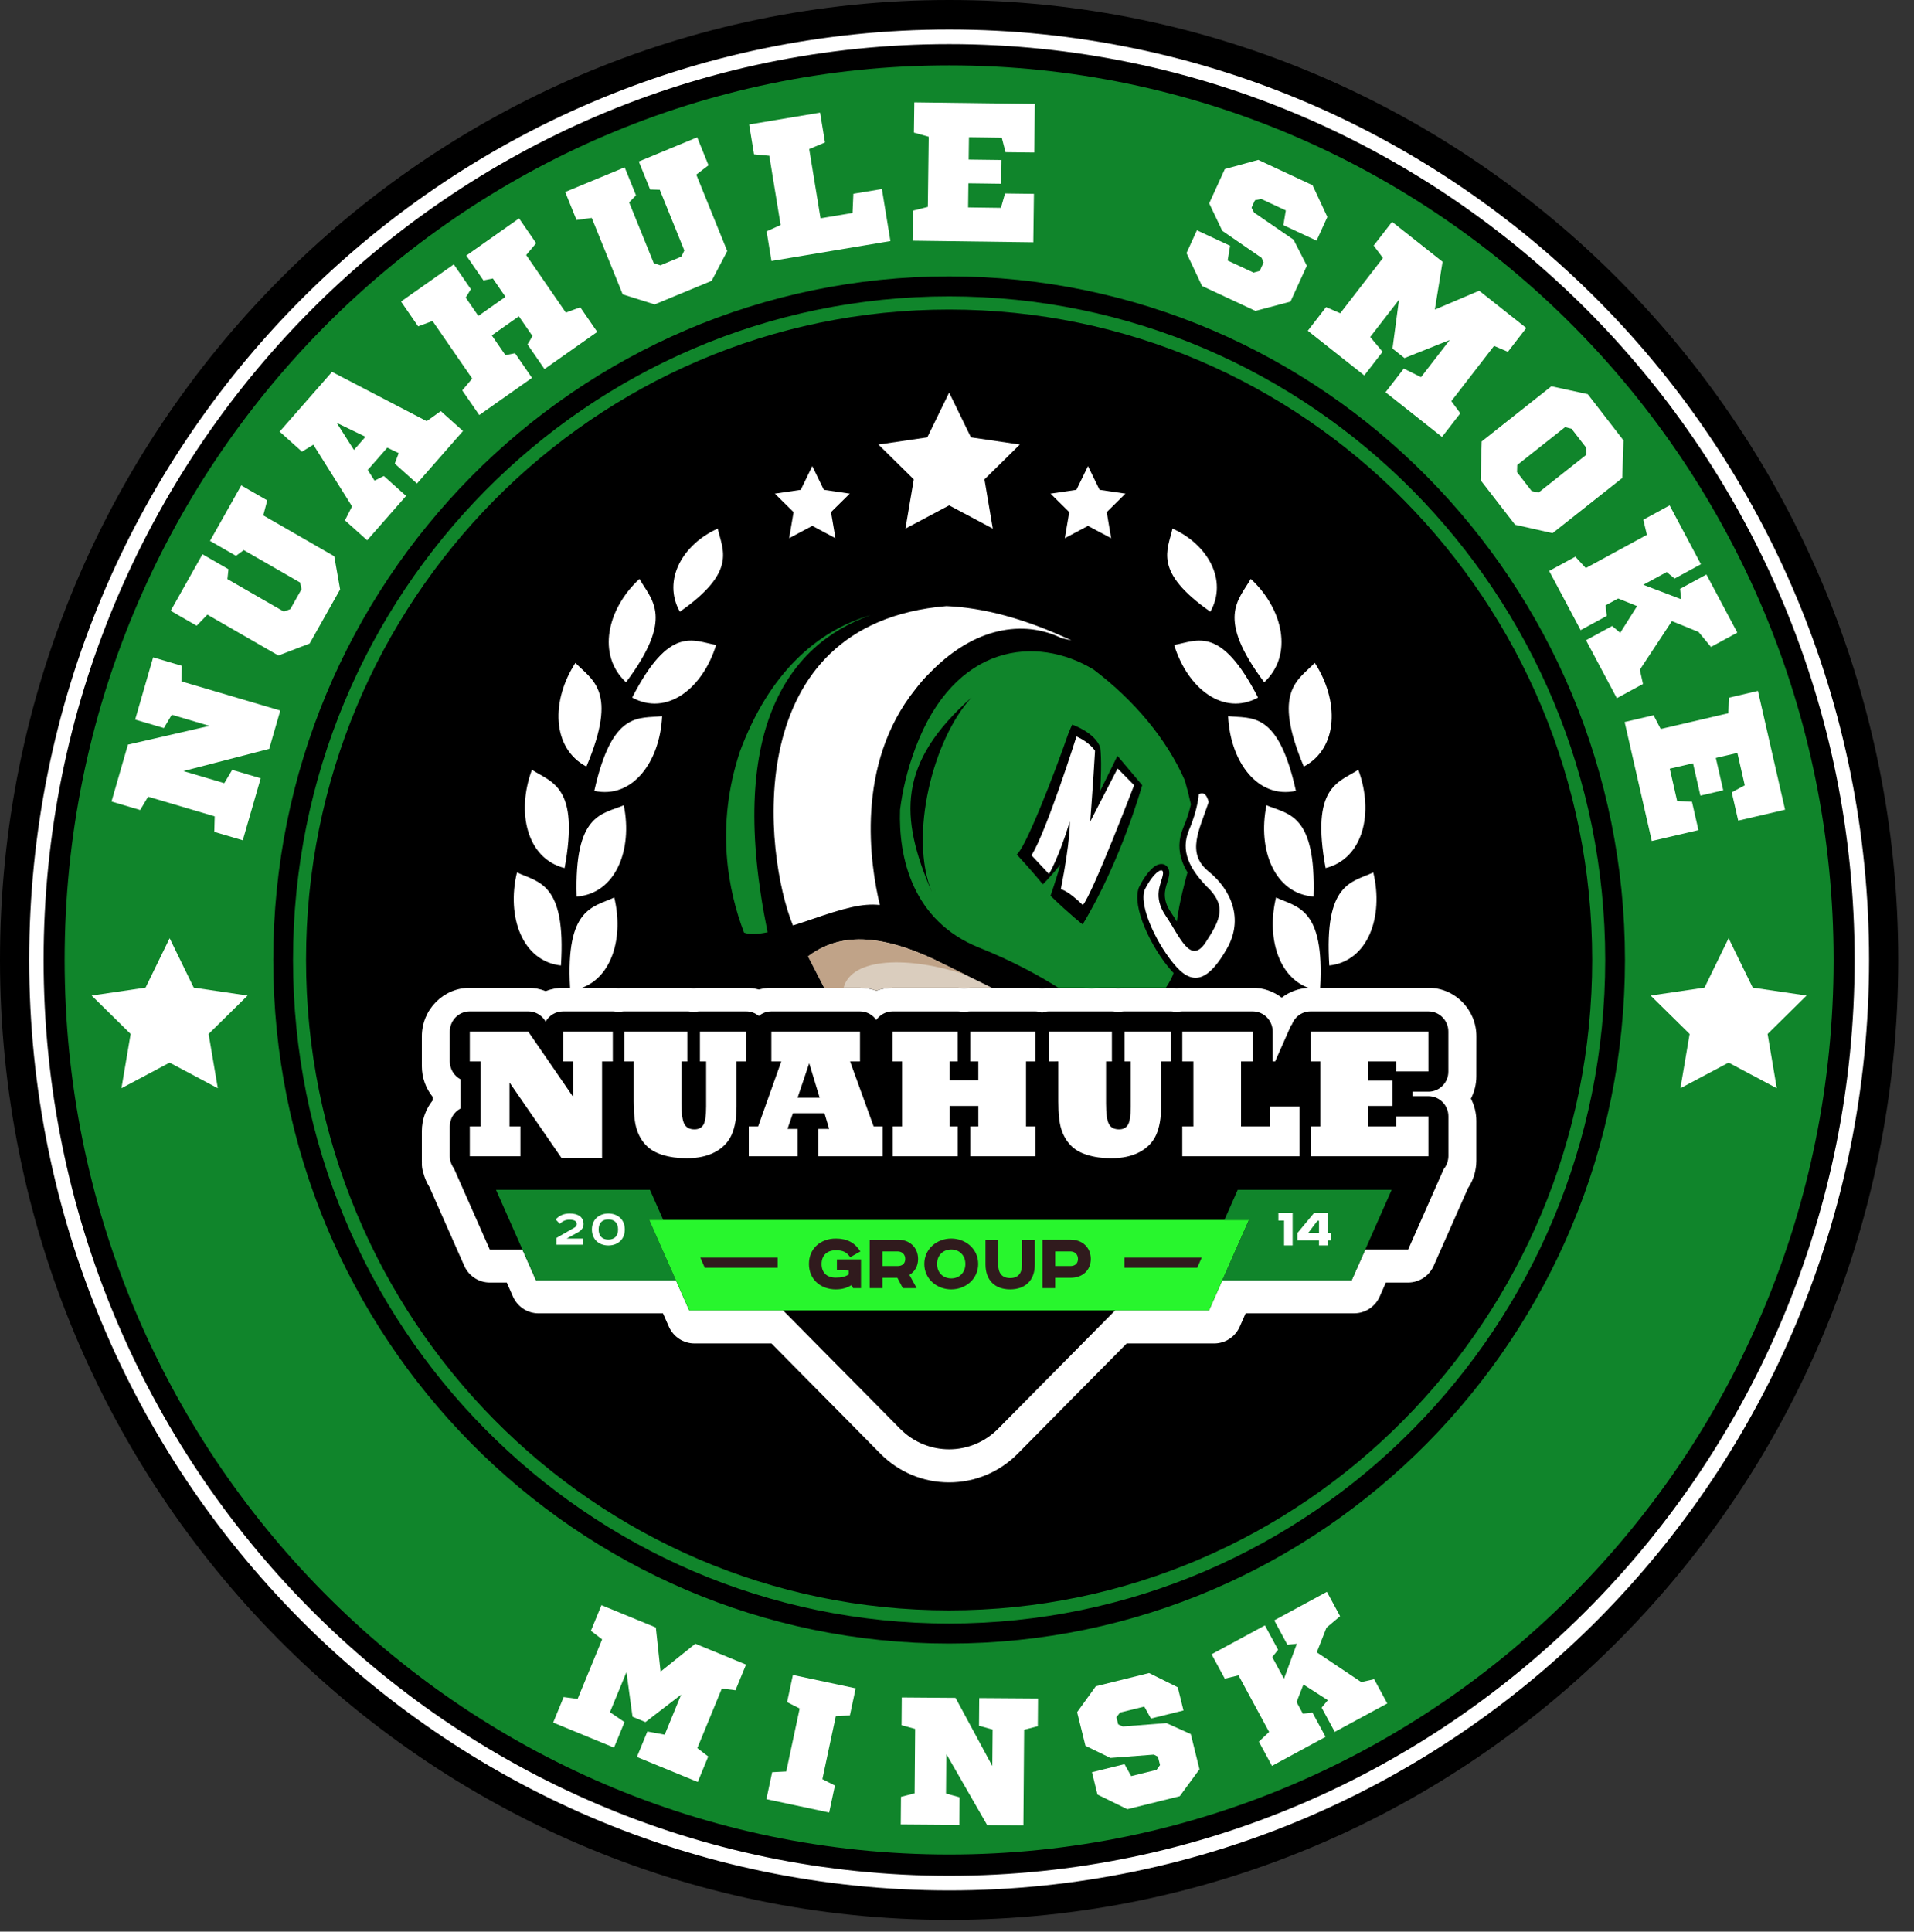
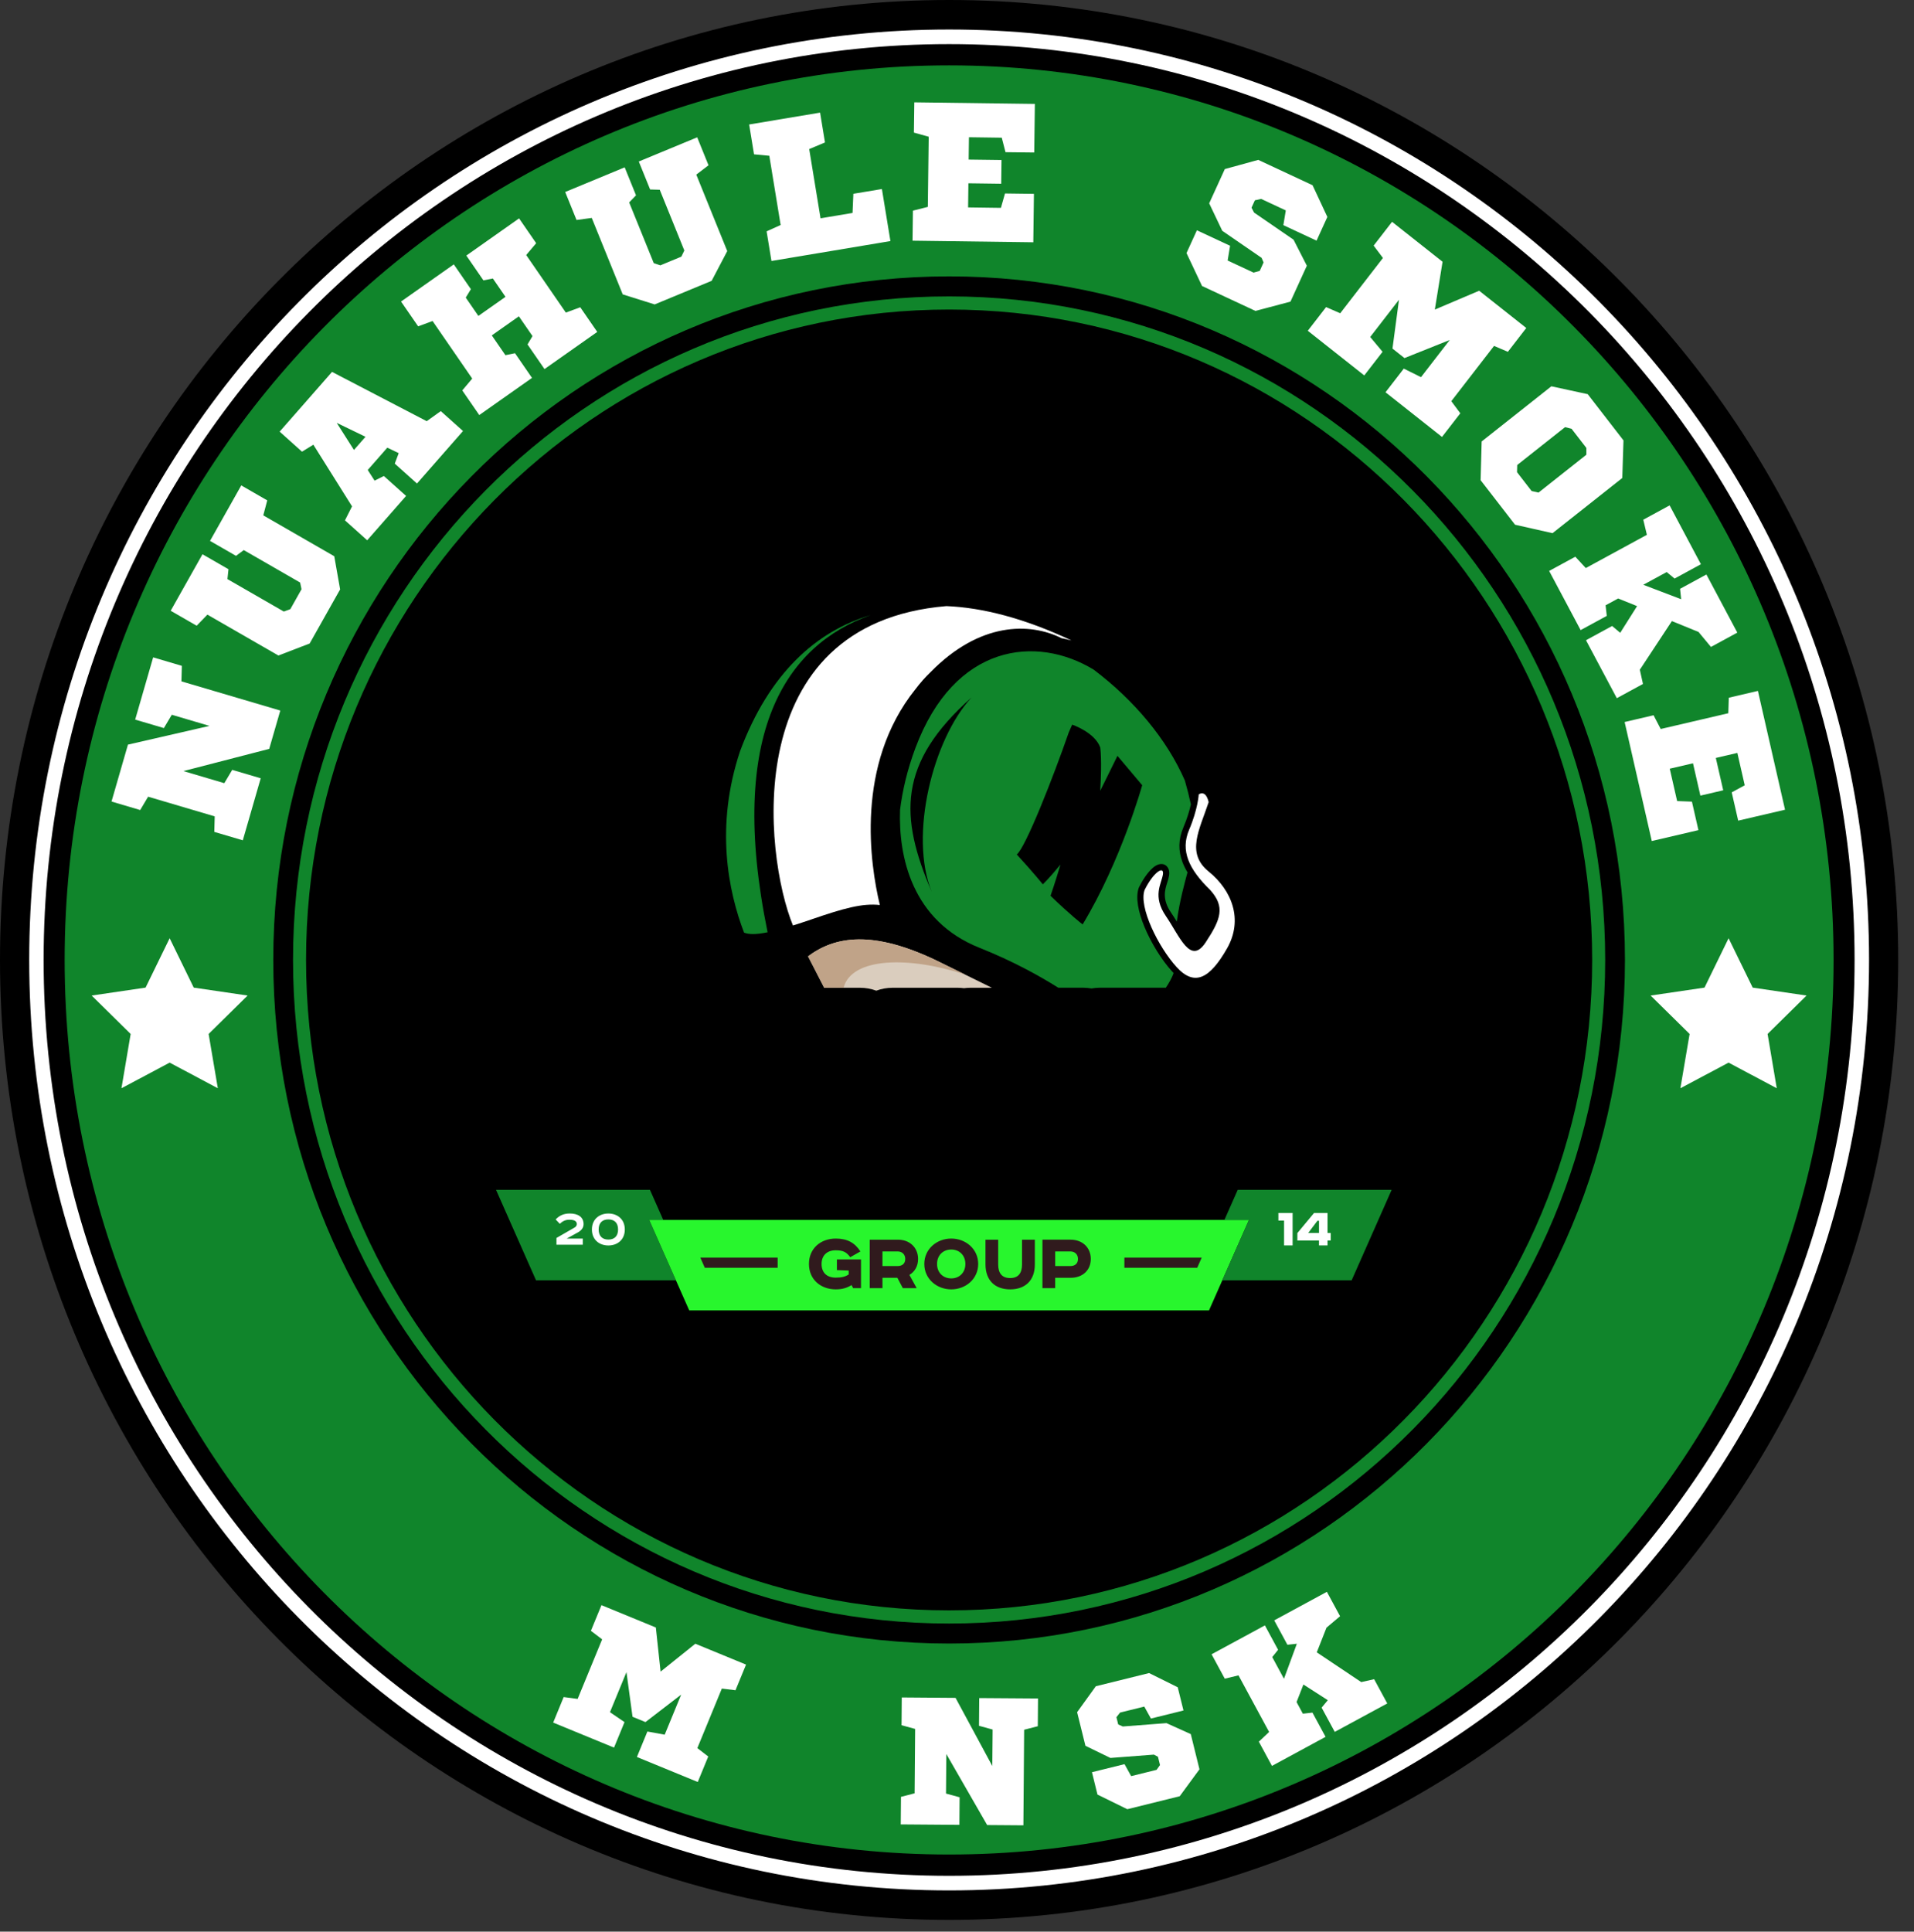
<svg xmlns="http://www.w3.org/2000/svg" width="111" height="112" viewBox="0 0 111 112" fill="none">
  <rect x="0" y="0" width="111" height="112" fill="#333333" stroke="none" />
  <path fill-rule="evenodd" clip-rule="evenodd" d="M55.042 0C24.644 0 0 24.92 0 55.66C0 86.401 24.643 111.32 55.042 111.32C85.442 111.32 110.085 86.4 110.085 55.66C110.085 24.92 85.441 0 55.042 0Z" fill="black" />
  <path fill-rule="evenodd" clip-rule="evenodd" d="M55.042 3.79C83.371 3.79 106.336 27.013 106.336 55.66C106.336 84.308 83.371 107.529 55.042 107.529C26.714 107.529 3.749 84.306 3.749 55.66C3.749 27.013 26.714 3.792 55.042 3.79ZM55.042 16.025C76.689 16.025 94.237 33.77 94.237 55.66C94.237 77.549 76.689 95.295 55.042 95.295C33.396 95.295 15.848 77.549 15.848 55.66C15.848 33.77 33.396 16.025 55.042 16.025Z" fill="#10852B" />
  <path fill-rule="evenodd" clip-rule="evenodd" d="M55.042 17.185C65.55 17.185 75.061 21.492 81.946 28.454C88.832 35.416 93.091 45.036 93.091 55.66C93.091 66.285 88.832 75.904 81.946 82.867C75.061 89.829 65.549 94.136 55.042 94.136C44.536 94.136 35.023 89.829 28.139 82.867C21.254 75.904 16.994 66.285 16.994 55.66C16.994 45.036 21.253 35.417 28.139 28.454C35.023 21.491 44.536 17.185 55.042 17.185ZM81.413 28.994C74.665 22.169 65.34 17.948 55.042 17.948C44.745 17.948 35.42 22.169 28.671 28.994C21.922 35.817 17.749 45.246 17.749 55.66C17.749 66.074 21.924 75.502 28.671 82.327C35.42 89.151 44.743 93.373 55.042 93.373C65.341 93.373 74.665 89.152 81.413 82.327C88.162 75.502 92.336 66.074 92.336 55.66C92.337 45.246 88.162 35.819 81.413 28.994Z" fill="#10852B" />
  <path fill-rule="evenodd" clip-rule="evenodd" d="M55.044 1.711C69.775 1.711 83.113 7.75 92.768 17.513C102.422 27.276 108.393 40.763 108.393 55.66C108.393 70.558 102.421 84.045 92.768 93.808C83.113 103.571 69.775 109.61 55.044 109.61C40.312 109.61 26.973 103.571 17.32 93.808C7.665 84.045 1.694 70.558 1.694 55.66C1.694 40.763 7.665 27.276 17.32 17.513C26.973 7.75 40.311 1.711 55.044 1.711ZM92.175 18.111C82.672 8.502 69.544 2.558 55.042 2.558C40.542 2.558 27.414 8.502 17.911 18.111C8.408 27.721 2.53 40.997 2.53 55.66C2.53 70.324 8.408 83.6 17.911 93.21C27.414 102.819 40.542 108.763 55.042 108.763C69.543 108.763 82.671 102.819 92.174 93.21C101.676 83.6 107.554 70.324 107.554 55.66C107.556 40.997 101.678 27.721 92.175 18.111Z" fill="white" />
  <path fill-rule="evenodd" clip-rule="evenodd" d="M7.839 41.724L9.504 42.215L9.963 41.443L12.149 42.089L7.42 43.175L6.467 46.475L8.131 46.967L8.59 46.194L12.452 47.335L12.428 48.235L14.081 48.723L15.12 45.126L13.467 44.638L13.008 45.41L10.636 44.709L15.613 43.421L16.255 41.199L10.522 39.507L10.546 38.607L8.882 38.115L7.839 41.724ZM15.499 29.013L13.992 28.145L12.18 31.362L13.688 32.229L14.137 31.895L17.406 33.777L17.486 34.166L16.836 35.321L16.459 35.459L13.19 33.577L13.251 33.005L11.743 32.137L9.899 35.413L11.405 36.281L12.028 35.638L16.145 38.008L17.958 37.312L19.725 34.175L19.385 32.252L15.269 29.882L15.499 29.013ZM24.747 24.421L19.256 21.563L16.218 25.027L17.515 26.19L18.173 25.785L20.416 29.36L20.006 30.172L21.295 31.327L23.551 28.755L22.262 27.6L21.724 27.868L21.326 27.251L22.462 25.957L23.123 26.274L22.894 26.881L24.182 28.036L26.852 24.992L25.563 23.837L24.747 24.421ZM19.527 24.518L21.196 25.326L20.527 26.089L19.527 24.518ZM31.095 14.101L30.103 12.662L27.044 14.818L28.035 16.256L28.583 16.149L29.315 17.211L27.743 18.318L27.011 17.256L27.309 16.767L26.317 15.329L23.258 17.484L24.25 18.922L25.086 18.613L27.386 21.951L26.809 22.637L27.795 24.066L30.853 21.911L29.868 20.482L29.311 20.594L28.521 19.447L30.091 18.34L30.882 19.487L30.593 19.971L31.578 21.4L34.637 19.245L33.652 17.816L32.816 18.125L30.516 14.787L31.095 14.101ZM41.09 9.584L40.433 7.962L37.046 9.365L37.703 10.987L38.261 11.003L39.687 14.524L39.514 14.881L38.297 15.385L37.915 15.259L36.488 11.737L36.885 11.325L36.228 9.703L32.778 11.132L33.435 12.755L34.318 12.636L36.114 17.069L37.967 17.651L41.271 16.283L42.176 14.558L40.38 10.125L41.09 9.584ZM47.844 8.26L47.56 6.53L43.446 7.218L43.729 8.948L44.615 9.032L45.272 13.046L44.459 13.414L44.74 15.132L51.639 13.978L51.145 10.96L49.49 11.236L49.442 12.347L47.586 12.658L46.929 8.644L47.844 8.26ZM59.979 8.843L60.016 6.025L53.024 5.934L53.001 7.688L53.859 7.928L53.808 11.996L52.944 12.214L52.922 13.956L59.925 14.048L59.961 11.24L58.284 11.218L58.047 12.052L56.144 12.026L56.161 10.628L58.064 10.653L58.081 9.278L56.177 9.253L56.193 7.958L58.096 7.984L58.313 8.824L59.979 8.843ZM76.979 12.579L76.12 10.74L72.972 9.27L71.032 9.803L70.125 11.79L70.884 13.382L73.164 14.95L73.279 15.218L73.056 15.707L72.699 15.806L71.196 15.105L71.337 14.249L69.413 13.352L68.81 14.673L69.711 16.583L72.807 18.028L74.84 17.488L75.789 15.406L75.017 13.897L72.727 12.324L72.581 12.042L72.775 11.615L73.138 11.533L74.568 12.2L74.427 13.055L76.352 13.953L76.979 12.579ZM87.447 20.399L88.515 19.018L85.783 16.857L83.211 17.95L83.66 15.177L80.731 12.861L79.663 14.241L80.202 14.958L77.723 18.163L76.905 17.806L75.843 19.178L79.119 21.769L80.18 20.398L79.463 19.539L81.132 17.382L80.755 20.211L81.451 20.762L84.077 19.712L82.409 21.869L81.412 21.372L80.351 22.744L83.627 25.335L84.689 23.964L84.167 23.261L86.646 20.057L87.447 20.399ZM90.038 30.914L94.082 27.715L94.152 25.536L92.078 22.855L89.97 22.398L85.927 25.597L85.866 27.843L87.863 30.424C88.582 30.595 89.316 30.743 90.038 30.914ZM91.999 25.973L92 26.365L89.224 28.561L88.823 28.47L87.978 27.378L87.989 26.962L90.764 24.767L91.141 24.863L91.999 25.973ZM99.225 37.511L100.753 36.68L98.96 33.31L97.433 34.141L97.496 34.744L95.3 33.907L96.658 33.169L97.115 33.546L98.642 32.715L96.827 29.303L95.3 30.134L95.509 31.01L91.966 32.937L91.358 32.279L89.841 33.104L91.666 36.535L93.183 35.71L93.114 35.097L93.843 34.701L94.94 35.144L93.962 36.692L93.494 36.296L91.977 37.121L93.765 40.482L95.282 39.657L95.1 38.832L96.959 36.012L98.504 36.642L99.225 37.511ZM100.804 47.583L103.521 46.949L101.948 40.06L100.259 40.455L100.231 41.355L96.311 42.269L95.897 41.472L94.218 41.864L95.793 48.765L98.498 48.133L98.121 46.481L97.263 46.447L96.835 44.571L98.183 44.257L98.611 46.132L99.936 45.823L99.507 43.947L100.755 43.656L101.184 45.532L100.429 45.943L100.804 47.583Z" fill="white" />
  <path fill-rule="evenodd" clip-rule="evenodd" d="M9.839 54.401L11.236 57.264L14.36 57.724L12.099 59.951L12.633 63.099L9.839 61.613L7.044 63.099L7.577 59.951L5.316 57.724L8.442 57.264L9.839 54.401Z" fill="white" />
  <path fill-rule="evenodd" clip-rule="evenodd" d="M100.247 54.401L101.646 57.264L104.769 57.724L102.509 59.951L103.041 63.099L100.247 61.613L97.452 63.099L97.987 59.951L95.726 57.724L98.85 57.264L100.247 54.401Z" fill="white" />
-   <path fill-rule="evenodd" clip-rule="evenodd" d="M85.622 60.087C85.622 58.536 84.373 57.274 82.839 57.274H76.561C76.823 52.621 75.224 52.613 74.001 52.039C73.448 54.336 74.129 56.633 75.876 57.277C75.305 57.305 74.769 57.51 74.331 57.847C73.864 57.488 73.281 57.274 72.651 57.274H68.564C68.454 57.274 68.344 57.281 68.233 57.295C68.123 57.281 68.012 57.274 67.902 57.274H65.214C65.091 57.274 64.969 57.282 64.849 57.298C64.728 57.282 64.606 57.274 64.484 57.274H60.825C60.695 57.274 60.563 57.284 60.434 57.304C60.303 57.284 60.172 57.274 60.043 57.274H56.276C56.153 57.274 56.03 57.282 55.908 57.299C55.786 57.283 55.664 57.274 55.541 57.274H51.767C51.441 57.274 51.121 57.332 50.822 57.443C50.522 57.332 50.203 57.274 49.876 57.274H44.734C44.488 57.274 44.243 57.308 44.007 57.374C43.771 57.308 43.526 57.274 43.28 57.274H40.592C40.47 57.274 40.348 57.282 40.227 57.298C40.106 57.282 39.984 57.274 39.862 57.274H36.203C36.092 57.274 35.982 57.281 35.871 57.295C35.761 57.281 35.65 57.274 35.54 57.274H33.756C35.497 56.626 36.174 54.332 35.623 52.039C34.4 52.613 32.8 52.62 33.062 57.274H32.656C32.306 57.274 31.965 57.342 31.647 57.466C31.329 57.34 30.987 57.274 30.636 57.274H27.248C25.714 57.274 24.465 58.536 24.465 60.087V61.818C24.465 62.482 24.693 63.107 25.093 63.599V63.804C24.693 64.298 24.465 64.922 24.465 65.587V67.317C24.465 67.348 24.467 67.377 24.467 67.405C24.457 67.613 24.487 67.825 24.556 68.025C24.63 68.308 24.748 68.582 24.906 68.83L26.924 73.394C27.186 73.984 27.766 74.365 28.405 74.365H29.389L29.748 75.179C30.01 75.769 30.59 76.15 31.229 76.15H38.448L38.791 76.924C39.052 77.515 39.632 77.896 40.272 77.896H44.739L51.052 84.28C52.117 85.357 53.534 85.951 55.04 85.951C56.547 85.951 57.963 85.358 59.029 84.28L65.341 77.896H70.415C71.055 77.896 71.636 77.515 71.897 76.924L72.24 76.149H78.531C79.171 76.149 79.752 75.768 80.013 75.178L80.373 74.364H81.662C82.302 74.364 82.882 73.983 83.144 73.393L85.133 68.896C85.366 68.551 85.519 68.156 85.582 67.742C85.586 67.721 85.589 67.7 85.591 67.68C85.602 67.6 85.619 67.474 85.619 67.315V65.002C85.619 64.532 85.504 64.089 85.303 63.7C85.505 63.31 85.619 62.868 85.619 62.399L85.622 60.087ZM79.641 50.586C80.259 53.159 79.332 55.732 77.09 55.981C76.781 51.167 78.404 51.167 79.641 50.586ZM73.447 46.692C72.915 49.288 73.929 51.823 76.178 51.985C76.324 47.161 74.701 47.224 73.447 46.692ZM78.772 44.634C79.689 47.102 79.072 49.781 76.877 50.333C76.004 45.598 77.614 45.379 78.772 44.634ZM76.249 38.435C77.664 40.615 77.631 43.374 75.613 44.448C73.759 40.052 75.279 39.444 76.249 38.435ZM71.222 41.525C71.347 44.178 72.946 46.337 75.155 45.857C74.112 41.164 72.563 41.682 71.222 41.525ZM68.092 37.396C68.869 39.919 70.948 41.542 72.957 40.447C70.789 36.22 69.424 37.164 68.092 37.396ZM72.536 33.566C74.412 35.298 75.021 37.98 73.315 39.559C70.499 35.798 71.83 34.802 72.536 33.566ZM67.996 30.649C70.022 31.552 71.225 33.63 70.194 35.468C66.855 33.135 67.719 31.9 67.996 30.649ZM63.096 27.026L63.767 28.401L65.269 28.622L64.183 29.693L64.439 31.205L63.096 30.491L61.753 31.205L62.01 29.693L60.924 28.622L62.425 28.401L63.096 27.026ZM55.044 22.764L56.31 25.36L59.144 25.775L57.093 27.796L57.577 30.649L55.044 29.302L52.51 30.649L52.994 27.796L50.944 25.775L53.777 25.36L55.044 22.764ZM47.108 27.026L47.779 28.401L49.281 28.622L48.194 29.693L48.451 31.205L47.109 30.491L45.766 31.205L46.023 29.693L44.937 28.622L46.438 28.401L47.108 27.026ZM41.626 30.649C39.599 31.552 38.396 33.63 39.427 35.468C42.768 33.135 41.902 31.9 41.626 30.649ZM41.531 37.396C40.753 39.919 38.675 41.542 36.664 40.447C38.833 36.22 40.198 37.164 41.531 37.396ZM37.085 33.566C35.209 35.298 34.6 37.98 36.306 39.559C39.123 35.798 37.792 34.802 37.085 33.566ZM33.372 38.435C31.956 40.615 31.989 43.374 34.008 44.448C35.863 40.052 34.342 39.444 33.372 38.435ZM38.401 41.525C38.276 44.178 36.676 46.337 34.466 45.857C35.509 41.164 37.058 41.682 38.401 41.525ZM36.175 46.692C36.706 49.288 35.692 51.823 33.444 51.985C33.298 47.161 34.92 47.224 36.175 46.692ZM30.849 44.634C29.933 47.102 30.549 49.781 32.744 50.333C33.617 45.598 32.007 45.379 30.849 44.634ZM29.981 50.586C29.363 53.159 30.29 55.732 32.532 55.981C32.84 51.167 31.218 51.167 29.981 50.586ZM76.529 67.042H76.018V65.311H76.529H76.572V64.673V61.543H76.007V59.812H77.553H82.838V62.125H80.962V61.543H79.338V62.656H80.751V64.126H79.338V65.311H80.962V64.729H82.838V67.042H76.529ZM30.634 59.812L33.235 63.591V61.543H32.79H32.654V59.812H35.042H35.538V61.543H35.042H34.916V67.136H32.791H32.562L29.549 62.765V65.311H30.181V67.042H27.246V65.311H27.873V61.543H27.246V59.812H30.634ZM36.698 61.543H36.202V59.812H36.698H39.861V61.543H39.522V63.981C39.522 64.564 39.577 64.96 39.686 65.171C39.795 65.379 39.992 65.483 40.278 65.483C40.514 65.483 40.685 65.394 40.792 65.218C40.898 65.046 40.952 64.69 40.952 64.153V61.543H40.592V59.812H43.28V61.543H42.715V64.163C42.715 64.832 42.619 65.379 42.427 65.805C42.235 66.229 41.916 66.559 41.471 66.798C41.026 67.037 40.477 67.157 39.826 67.157C39.302 67.157 38.838 67.093 38.433 66.965C38.022 66.841 37.696 66.65 37.456 66.393C37.215 66.14 37.039 65.834 36.927 65.472C36.81 65.123 36.752 64.585 36.752 63.86V61.542H36.698V61.543ZM46.255 67.042H43.424V65.311H43.968L45.31 61.543H44.734V59.812H49.874V61.543H49.299L50.666 65.311H51.191V67.042H47.459V65.456H48.086L47.814 64.547H45.984L45.67 65.456H46.255V67.042ZM46.929 61.646L46.255 63.648H47.535L46.929 61.646ZM55.539 67.042H51.777V65.311H52.316V61.543H51.766V59.812H55.539V61.543H55.081V62.645H56.736V61.543H56.274V59.812H59.664H60.041V61.543H59.664H59.503V65.311H60.042V67.042H56.275V65.311H56.737V64.126H55.083V65.311H55.541V67.042H55.539ZM61.201 61.543H60.824V59.812H61.201H64.483V61.543H64.143V63.981C64.143 64.564 64.198 64.96 64.308 65.171C64.417 65.379 64.614 65.483 64.9 65.483C65.136 65.483 65.307 65.394 65.414 65.218C65.52 65.046 65.574 64.69 65.574 64.153V61.543H65.214V59.812H67.406H67.902V61.543H67.406H67.337V64.163C67.337 64.832 67.24 65.379 67.049 65.805C66.857 66.229 66.538 66.559 66.093 66.798C65.647 67.037 65.099 67.157 64.448 67.157C63.924 67.157 63.46 67.093 63.056 66.965C62.644 66.841 62.318 66.65 62.079 66.393C61.84 66.14 61.663 65.834 61.55 65.472C61.434 65.123 61.375 64.585 61.375 63.86V61.542H61.201V61.543ZM75.37 67.042H68.564V65.311H69.208V61.543H69.062H68.566V59.812H69.062H72.652V61.543H71.972V65.311H73.663V64.153H75.37V67.042ZM82.839 63.298H81.912V63.557H82.839C83.479 63.557 83.998 64.081 83.998 64.729V67.042C83.998 67.099 83.989 67.151 83.982 67.206H83.983L83.982 67.209C83.951 67.429 83.859 67.627 83.724 67.79L81.664 72.449H79.176L78.387 74.233H70.887L70.115 75.98H64.672L57.883 82.844C56.314 84.431 53.771 84.431 52.201 82.844L45.413 75.98H39.97L39.198 74.234H31.084L30.295 72.451H28.405L26.327 67.75C26.219 67.606 26.142 67.439 26.108 67.254L26.087 67.206H26.103C26.096 67.151 26.087 67.097 26.087 67.042V65.311C26.087 64.858 26.341 64.465 26.714 64.27V62.584C26.341 62.389 26.087 61.996 26.087 61.543V59.812C26.087 59.164 26.606 58.64 27.247 58.64H30.634C31.014 58.64 31.37 58.827 31.586 59.142L31.647 59.232C31.847 58.879 32.224 58.641 32.654 58.641H35.538C35.654 58.641 35.763 58.664 35.869 58.695C35.975 58.663 36.084 58.641 36.2 58.641H39.861C39.989 58.641 40.111 58.661 40.226 58.699C40.341 58.66 40.463 58.641 40.59 58.641H43.279C43.556 58.641 43.807 58.743 44.006 58.907C44.205 58.742 44.456 58.641 44.733 58.641H49.873C50.265 58.641 50.609 58.839 50.819 59.139C51.03 58.839 51.374 58.641 51.765 58.641H55.538C55.666 58.641 55.79 58.661 55.905 58.701C56.02 58.661 56.145 58.641 56.273 58.641H60.04C60.178 58.641 60.308 58.669 60.431 58.714C60.554 58.669 60.684 58.641 60.821 58.641H64.482C64.609 58.641 64.731 58.661 64.847 58.699C64.962 58.66 65.084 58.641 65.211 58.641H67.899C68.016 58.641 68.125 58.664 68.231 58.695C68.337 58.663 68.446 58.641 68.562 58.641H72.648C73.288 58.641 73.807 59.165 73.807 59.813V61.544H73.949L74.883 59.43H74.913C75.071 58.972 75.496 58.641 76.004 58.641H82.836C83.475 58.641 83.995 59.165 83.995 59.813V62.126C83.998 62.773 83.479 63.298 82.839 63.298Z" fill="white" />
  <path fill-rule="evenodd" clip-rule="evenodd" d="M28.766 68.99L31.086 74.234H39.198L37.652 70.736H38.466L37.693 68.99H28.766Z" fill="#10852B" />
  <path fill-rule="evenodd" clip-rule="evenodd" d="M33.8 72.17H32.271V71.78L33.31 71.182C33.405 71.128 33.452 71.062 33.452 70.968C33.452 70.808 33.306 70.722 33.025 70.722C32.791 70.722 32.639 70.799 32.465 70.958L32.225 70.706C32.462 70.454 32.733 70.361 33.043 70.361C33.508 70.361 33.843 70.555 33.843 70.978C33.843 71.188 33.716 71.345 33.514 71.457L32.866 71.815H33.798V72.17H33.8ZM35.281 72.215C34.753 72.215 34.327 71.88 34.327 71.288C34.327 70.697 34.754 70.362 35.281 70.362C35.809 70.362 36.235 70.697 36.235 71.288C36.236 71.879 35.809 72.215 35.281 72.215ZM35.281 71.873C35.651 71.873 35.844 71.653 35.844 71.288C35.844 70.924 35.652 70.704 35.281 70.704C34.912 70.704 34.718 70.925 34.718 71.288C34.719 71.652 34.912 71.873 35.281 71.873Z" fill="white" />
  <path fill-rule="evenodd" clip-rule="evenodd" d="M55.042 70.736H37.652L39.971 75.98H55.042H70.115L72.433 70.736H55.042Z" fill="#28F62D" />
  <path fill-rule="evenodd" clip-rule="evenodd" d="M40.614 72.919L40.875 73.509H45.099V72.919H40.614ZM62.1 71.88C62.768 71.88 63.26 72.332 63.26 72.997C63.26 73.662 62.767 74.089 62.099 74.089H61.194V74.689H60.455V71.879H62.1V71.88ZM61.195 73.409H62.07C62.331 73.409 62.516 73.272 62.516 72.997C62.516 72.728 62.331 72.56 62.07 72.56H61.195V73.409ZM57.889 71.88V73.318C57.889 73.816 58.106 74.105 58.583 74.105C59.056 74.105 59.271 73.816 59.271 73.318V71.88H60.015V73.312C60.015 74.242 59.457 74.76 58.583 74.76C57.709 74.76 57.152 74.242 57.152 73.312V71.88H57.889ZM55.167 74.76C54.338 74.76 53.604 74.165 53.604 73.287C53.604 72.408 54.338 71.814 55.167 71.814C55.995 71.814 56.729 72.409 56.729 73.287C56.729 74.166 55.995 74.76 55.167 74.76ZM55.167 74.125C55.623 74.125 55.986 73.8 55.986 73.287C55.986 72.774 55.625 72.449 55.167 72.449C54.704 72.449 54.343 72.774 54.343 73.287C54.343 73.8 54.704 74.125 55.167 74.125ZM52.083 71.88C52.751 71.88 53.243 72.332 53.243 72.997C53.243 73.414 53.052 73.734 52.74 73.922L53.162 74.69H52.359L52.042 74.09H51.178V74.69H50.44V71.88H52.083ZM51.178 73.409H52.053C52.314 73.409 52.499 73.272 52.499 72.997C52.499 72.728 52.313 72.56 52.052 72.56H51.177V73.409H51.178ZM49.932 73.022V74.689H49.475L49.386 74.511C49.12 74.674 48.848 74.76 48.471 74.76C47.606 74.76 46.914 74.196 46.914 73.287C46.914 72.383 47.597 71.814 48.471 71.814C49.129 71.814 49.571 72.052 49.898 72.561L49.309 72.896C49.093 72.606 48.908 72.494 48.465 72.494C47.968 72.494 47.646 72.789 47.646 73.287C47.646 73.796 47.957 74.08 48.465 74.08C48.811 74.08 49.008 74.029 49.219 73.897V73.668L48.535 73.643V73.022H49.932ZM69.692 72.919L69.431 73.509H65.207V72.919H69.692Z" fill="#301A1D" />
  <path fill-rule="evenodd" clip-rule="evenodd" d="M80.707 68.99L78.388 74.234H70.887L72.433 70.736H71.007L71.78 68.99H80.707Z" fill="#10852B" />
  <path fill-rule="evenodd" clip-rule="evenodd" d="M74.963 70.33V72.211H74.468V70.772H74.138V70.33H74.963ZM76.988 70.33V71.49H77.173V71.928H76.988V72.211H76.493V71.928H75.239V71.496L76.208 70.33H76.988ZM75.868 71.49H76.494V70.782H76.403L75.868 71.49Z" fill="white" />
  <path fill-rule="evenodd" clip-rule="evenodd" d="M46.861 55.45L47.8 57.273H49.873C50.2 57.273 50.519 57.331 50.819 57.442C51.12 57.331 51.438 57.273 51.765 57.273H55.538C55.661 57.273 55.785 57.281 55.905 57.298C56.027 57.282 56.149 57.273 56.273 57.273H57.521H57.525C56.493 56.766 55.458 56.255 54.444 55.758C50.598 53.876 48.395 54.303 46.861 55.45Z" fill="#DACDBE" />
  <path fill-rule="evenodd" clip-rule="evenodd" d="M55.963 56.504C52.696 55.431 49.383 55.506 48.921 57.273H47.801L46.862 55.45C48.396 54.301 50.599 53.876 54.446 55.759C54.947 56.004 55.454 56.254 55.963 56.504Z" fill="#C0A388" />
  <path fill-rule="evenodd" clip-rule="evenodd" d="M67.608 57.274C67.8 56.992 67.959 56.704 68.063 56.42C68.033 56.389 68.002 56.356 67.971 56.323C67.378 55.674 66.76 54.68 66.371 53.742C66.012 52.877 65.842 52.031 66.041 51.479L66.047 51.462L66.058 51.44C66.361 50.83 66.705 50.418 66.956 50.24C67.069 50.162 67.179 50.115 67.283 50.102C67.477 50.078 67.631 50.151 67.734 50.319C67.803 50.433 67.828 50.586 67.797 50.771C67.774 50.911 67.733 51.041 67.689 51.182H67.688C67.556 51.601 67.385 52.144 67.914 52.917C68.026 53.079 68.138 53.259 68.247 53.438C68.331 52.808 68.455 52.214 68.573 51.717C68.672 51.298 68.774 50.932 68.867 50.58C68.749 50.384 68.651 50.188 68.577 49.991C68.329 49.33 68.332 48.67 68.629 47.974C68.859 47.434 68.99 46.974 69.064 46.638C68.963 46.174 68.847 45.712 68.714 45.255C67.668 42.855 65.765 40.594 63.43 38.829C60.118 36.812 55.358 37.306 53.087 43.373C52.611 44.646 52.335 45.853 52.196 46.965L52.197 46.963C52.103 49.666 52.884 53.395 56.802 54.954C58.736 55.724 60.294 56.59 61.376 57.271H62.836C62.978 57.271 63.133 57.285 63.3 57.313C63.467 57.285 63.621 57.271 63.758 57.271H67.608V57.274ZM50.487 35.667C47.372 36.585 44.612 39.015 42.919 43.554C41.463 47.925 42.235 51.679 43.151 54.076C43.433 54.186 43.848 54.191 44.516 54.055C42.134 42.468 45.613 37.389 50.487 35.667ZM56.34 40.443C54.106 42.854 52.703 48.456 54.036 51.717C52.154 47.344 52.061 44.244 56.34 40.443ZM61.986 42.456L62.179 42.016C62.179 42.016 63.484 42.456 63.805 43.336C63.805 43.336 63.919 44.021 63.805 45.852C63.805 45.852 64.112 45.242 64.805 43.825L66.24 45.527C66.24 45.527 65.032 49.886 62.786 53.6C62.786 53.6 62.084 53.063 60.924 51.939C60.924 51.939 61.214 51.108 61.501 50.13C60.775 51.009 60.476 51.275 60.476 51.275C60.476 51.275 59.956 50.619 58.966 49.544C59.474 49.152 61.068 45.096 61.986 42.456Z" fill="#10852B" />
  <path fill-rule="evenodd" clip-rule="evenodd" d="M62.141 37.135C61.948 37.085 61.757 37.043 61.565 37.004C59.706 36.075 56.81 36.073 53.97 38.966C53.658 39.266 53.364 39.597 53.091 39.96L53.086 39.965C49.582 44.34 50.46 50.117 51.026 52.476C50.018 52.362 48.933 52.663 47.074 53.303C46.674 53.44 46.314 53.559 45.986 53.661C44.32 49.603 42.785 36.15 54.886 35.143C56.985 35.23 59.398 35.846 62.141 37.135Z" fill="white" />
  <path fill-rule="evenodd" clip-rule="evenodd" d="M70.094 46.509C69.563 48.117 68.767 49.459 70.094 50.532C71.421 51.604 72.127 53.303 71.155 55.002C70.182 56.701 69.297 57.237 68.237 56.075C67.176 54.912 66.026 52.582 66.38 51.602C66.911 50.532 67.53 50.174 67.441 50.711C67.353 51.247 66.822 51.962 67.619 53.124C68.415 54.286 69.033 55.985 69.918 54.644C70.802 53.303 71.067 52.582 70.182 51.602C68.944 50.398 68.447 49.325 68.96 48.117C69.475 46.91 69.519 46.061 69.519 46.061C69.519 46.062 69.917 45.749 70.094 46.509Z" fill="white" />
-   <path fill-rule="evenodd" clip-rule="evenodd" d="M60.834 50.675C60.834 50.675 61.366 49.837 62.042 47.639C62.042 47.639 62.091 48.664 61.522 51.563C61.522 51.563 61.897 51.597 62.796 52.479C63.355 51.846 65.772 45.527 65.772 45.527L64.813 44.558L63.224 47.639C63.224 47.639 63.395 45.438 63.504 43.533C63.504 43.533 63.202 43.044 62.429 42.704C62.429 42.704 60.689 48.224 59.819 49.593L60.834 50.675Z" fill="white" />
  <path d="M41.862 97.906L40.442 101.359L41.074 101.846L40.466 103.324L36.937 101.874L37.545 100.396L38.548 100.581L39.504 98.257L37.433 99.85L36.683 99.542L36.331 96.953L35.374 99.277L36.218 99.852L35.61 101.33L32.081 99.879L32.689 98.4L33.5 98.506L34.92 95.053L34.269 94.558L34.881 93.07L38.035 94.366L38.31 96.924L40.324 95.307L43.266 96.517L42.654 98.004L41.862 97.906Z" fill="white" />
-   <path d="M48.472 99.509L47.693 103.16L48.421 103.53L48.087 105.094L44.447 104.32L44.78 102.756L45.597 102.714L46.376 99.063L45.647 98.693L45.983 97.118L49.624 97.893L49.288 99.466L48.472 99.509Z" fill="white" />
  <path d="M60.199 98.481L60.186 100.09L59.394 100.294L59.35 105.836L57.249 105.82L54.881 101.702L54.863 103.994L55.651 104.21L55.639 105.809L52.238 105.783L52.251 104.185L53.042 103.98L53.072 100.247L52.284 100.031L52.297 98.422L55.416 98.446L57.547 102.396L57.565 100.282L56.776 100.065L56.789 98.457L60.199 98.481Z" fill="white" />
  <path d="M68.635 99.178L66.746 99.645L66.361 98.951L64.957 99.298L64.745 99.567L64.849 99.986L65.114 100.105L67.647 99.91L69.058 100.547L69.562 102.588L68.416 104.149L65.377 104.902L63.646 104.053L63.327 102.756L65.215 102.289L65.6 102.984L67.074 102.619L67.273 102.342L67.155 101.862L66.92 101.736L64.397 101.929L62.948 101.225L62.466 99.276L63.551 97.772L66.641 97.007L68.301 97.831L68.635 99.178Z" fill="white" />
  <path d="M76.928 94.376L76.365 95.805L78.943 97.531L79.692 97.364L80.453 98.769L77.407 100.418L76.646 99.013L77.004 98.58L75.59 97.672L75.193 98.688L75.558 99.364L76.114 99.301L76.875 100.706L73.766 102.39L73.005 100.985L73.6 100.423L71.825 97.141L71.029 97.333L70.264 95.918L73.356 94.244L74.121 95.658L73.782 96.081L74.462 97.338L75.209 95.308L74.661 95.366L73.896 93.952L76.951 92.297L77.716 93.711L76.928 94.376Z" fill="white" />
</svg>